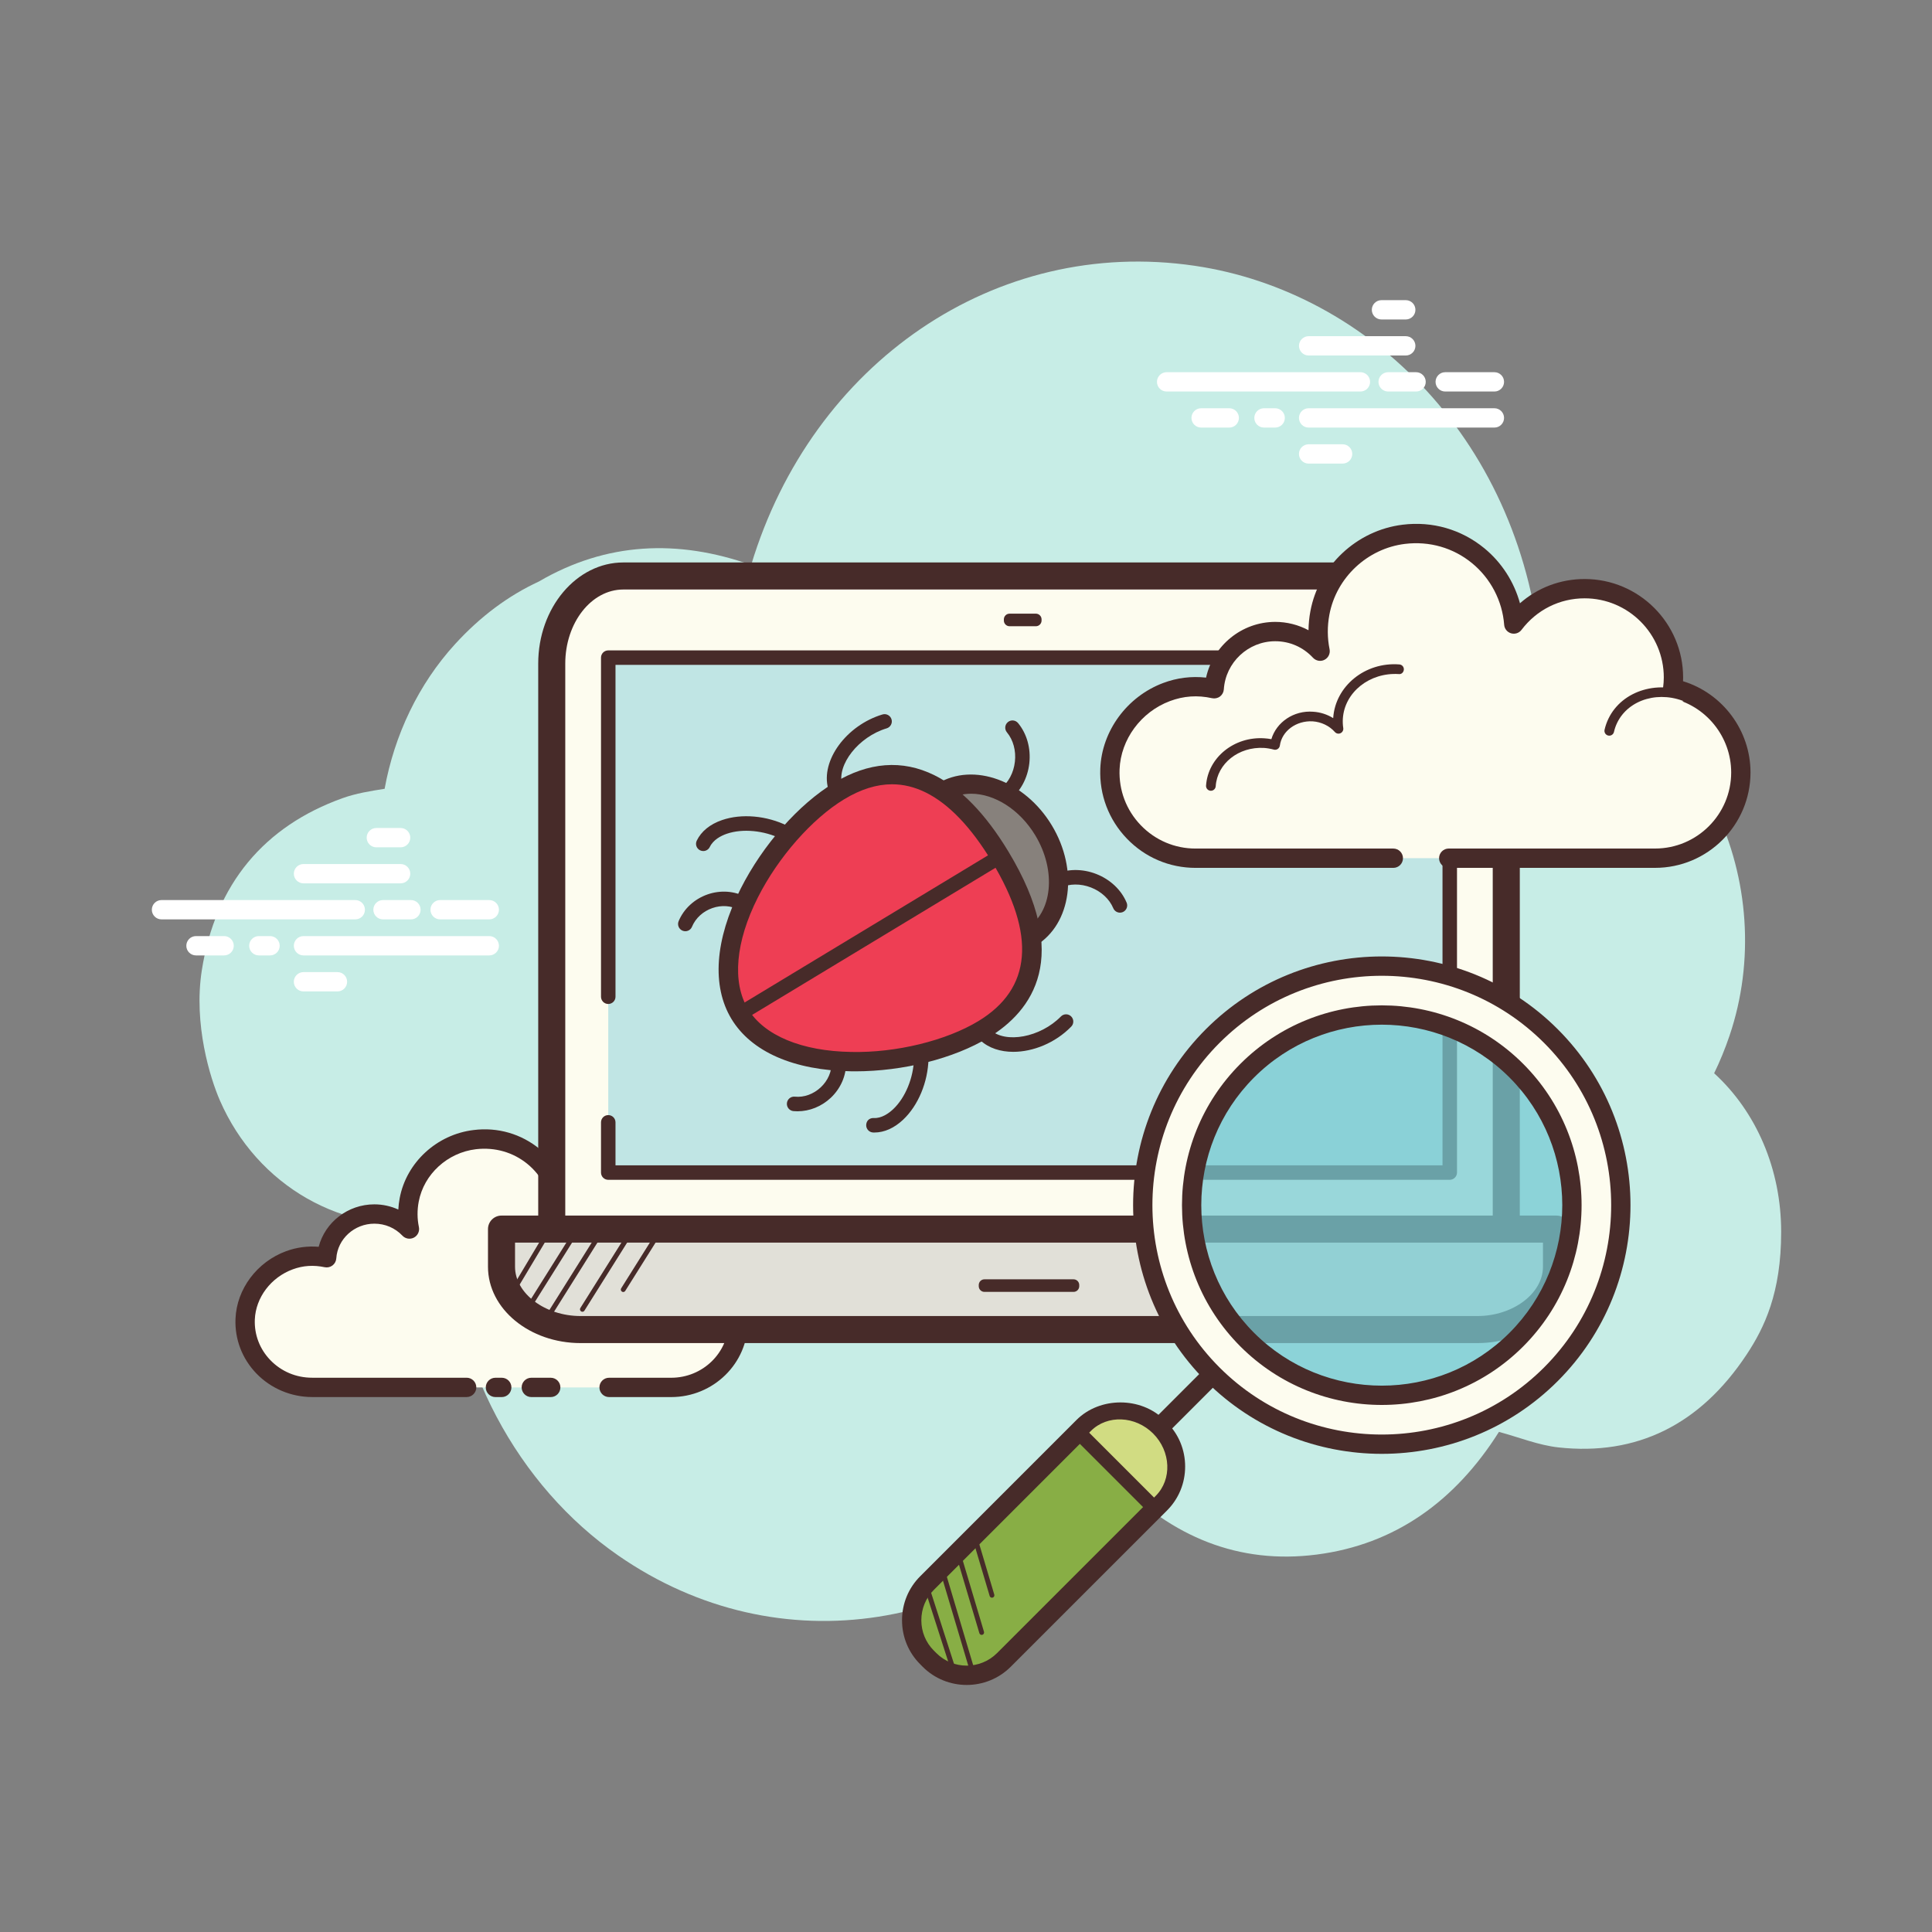
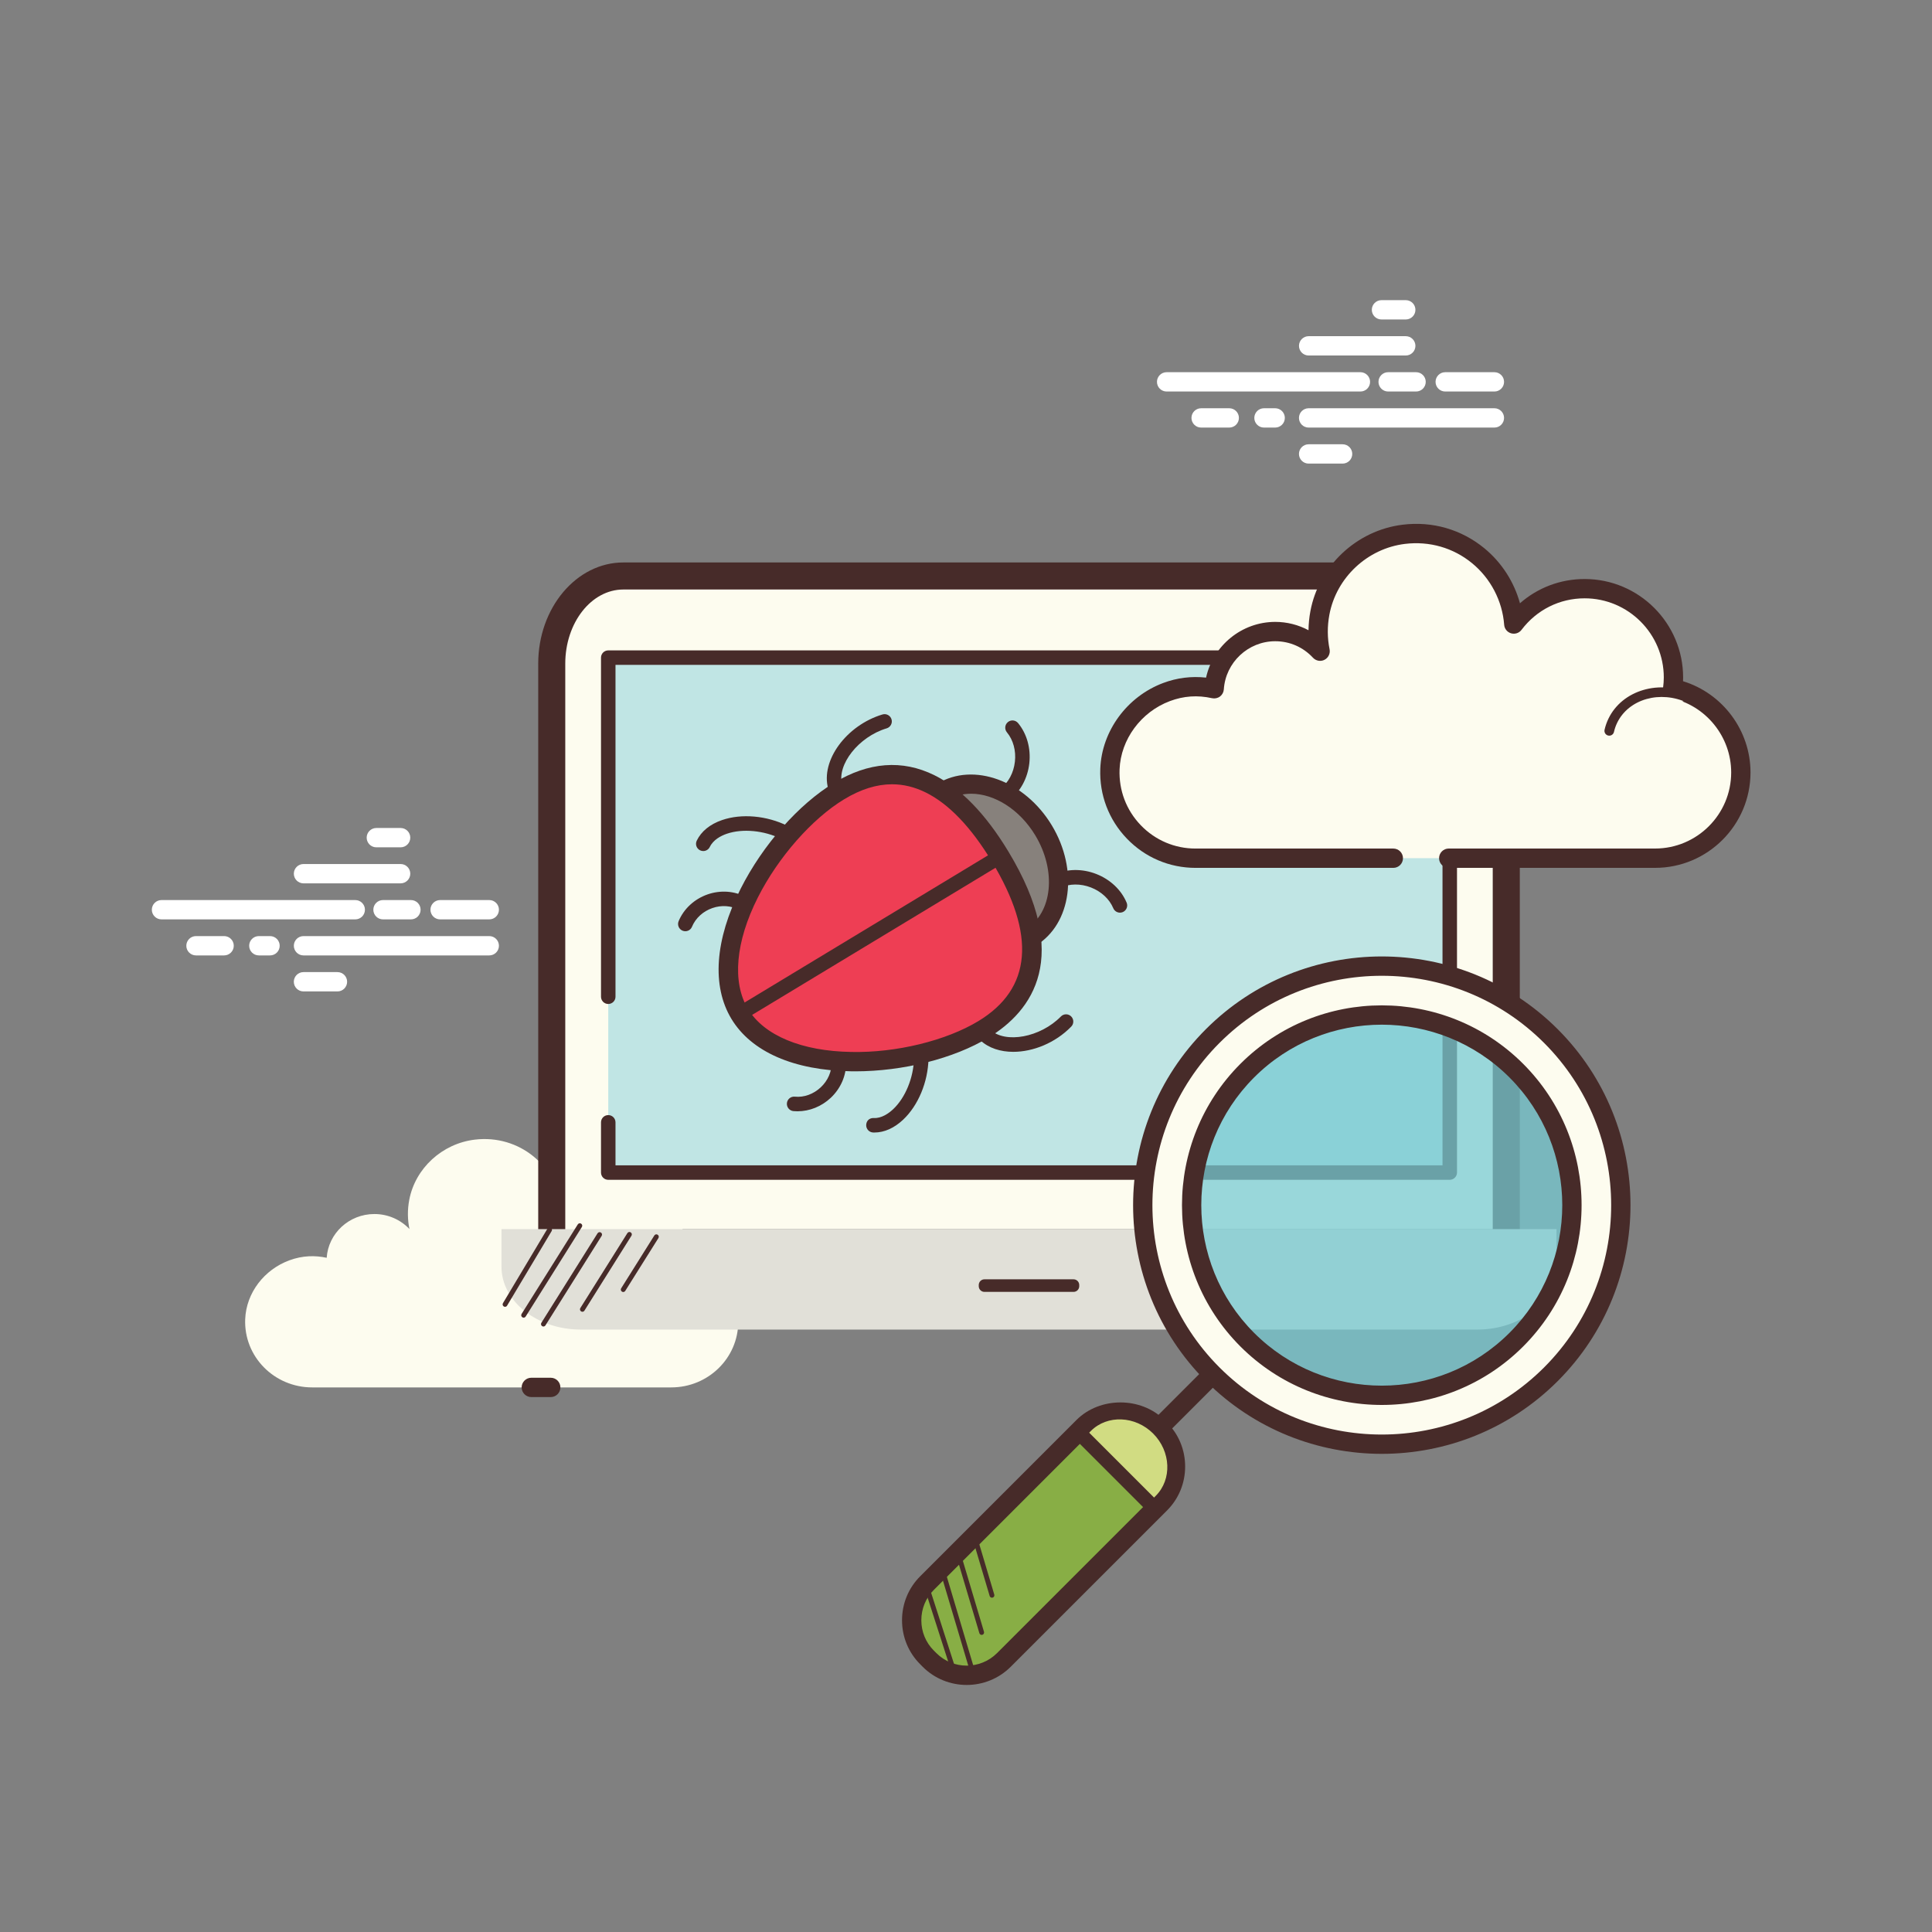
<svg xmlns="http://www.w3.org/2000/svg" viewBox="0 0 100 100" width="100px" height="100px">
  <rect x="0" y="0" width="100" height="100" fill="#808080" stroke="none" />
-   <path fill="#c7ede6" d="M88.724,55.551c0.3-0.616,0.566-1.264,0.796-1.943c2.633-7.77-1.349-17.078-9.733-19.325C78.881,22.9,70.881,15.09,61.846,13.758c-10.341-1.525-19.814,5.044-22.966,15.485c-3.799-1.346-7.501-1.182-10.99,0.857c-1.583,0.732-3.031,1.812-4.33,3.233c-1.907,2.086-3.147,4.719-3.652,7.495c-0.748,0.118-1.483,0.236-2.176,0.484c-4.04,1.449-6.589,4.431-7.288,8.923c-0.435,2.797,0.443,5.587,0.933,6.714c1.935,4.455,6.422,6.98,10.981,6.312c0.227-0.033,0.557,0.069,0.752,0.233c0.241,7.12,3.698,13.417,8.884,17.014c8.321,5.772,19.027,3.994,25.781-3.921c2.894,2.96,6.338,4.398,10.384,3.876c4.023-0.519,7.147-2.739,9.426-6.349c1.053,0.283,2.051,0.691,3.083,0.804c4.042,0.442,7.324-1.165,9.732-4.8c0.922-1.391,1.794-3.194,1.793-6.354C92.194,60.508,90.901,57.54,88.724,55.551z" />
  <path fill="#fff" d="M18.389 47.587H8.359c-.276 0-.5-.224-.5-.5s.224-.5.5-.5h10.03c.276 0 .5.224.5.5S18.665 47.587 18.389 47.587zM21.27 47.587h-1.446c-.276 0-.5-.224-.5-.5s.224-.5.5-.5h1.446c.276 0 .5.224.5.5S21.547 47.587 21.27 47.587zM25.325 47.587h-2.545c-.276 0-.5-.224-.5-.5s.224-.5.5-.5h2.545c.276 0 .5.224.5.5S25.601 47.587 25.325 47.587zM25.325 49.452h-9.616c-.276 0-.5-.224-.5-.5s.224-.5.5-.5h9.616c.276 0 .5.224.5.5S25.601 49.452 25.325 49.452zM13.977 49.452h-.58c-.276 0-.5-.224-.5-.5s.224-.5.5-.5h.58c.276 0 .5.224.5.5S14.253 49.452 13.977 49.452zM11.6 49.452h-1.456c-.276 0-.5-.224-.5-.5s.224-.5.5-.5H11.6c.276 0 .5.224.5.5S11.876 49.452 11.6 49.452zM20.736 45.722h-5.027c-.276 0-.5-.224-.5-.5s.224-.5.5-.5h5.027c.276 0 .5.224.5.5S21.012 45.722 20.736 45.722zM20.736 43.857h-1.257c-.276 0-.5-.224-.5-.5s.224-.5.5-.5h1.257c.276 0 .5.224.5.5S21.012 43.857 20.736 43.857zM17.467 51.316h-1.759c-.276 0-.5-.224-.5-.5s.224-.5.5-.5h1.759c.276 0 .5.224.5.5S17.743 51.316 17.467 51.316zM70.415 20.265H60.384c-.276 0-.5-.224-.5-.5s.224-.5.5-.5h10.031c.276 0 .5.224.5.5S70.691 20.265 70.415 20.265zM73.296 20.265H71.85c-.276 0-.5-.224-.5-.5s.224-.5.5-.5h1.446c.276 0 .5.224.5.5S73.572 20.265 73.296 20.265zM77.35 20.265h-2.546c-.276 0-.5-.224-.5-.5s.224-.5.5-.5h2.546c.276 0 .5.224.5.5S77.627 20.265 77.35 20.265zM77.35 22.131h-9.616c-.276 0-.5-.224-.5-.5s.224-.5.5-.5h9.616c.276 0 .5.224.5.5S77.627 22.131 77.35 22.131zM66.003 22.131h-.58c-.276 0-.5-.224-.5-.5s.224-.5.5-.5h.58c.276 0 .5.224.5.5S66.279 22.131 66.003 22.131zM63.626 22.131H62.17c-.276 0-.5-.224-.5-.5s.224-.5.5-.5h1.456c.276 0 .5.224.5.5S63.902 22.131 63.626 22.131zM72.762 18.401h-5.027c-.276 0-.5-.224-.5-.5s.224-.5.5-.5h5.027c.276 0 .5.224.5.5S73.038 18.401 72.762 18.401zM72.762 16.536h-1.257c-.276 0-.5-.224-.5-.5s.224-.5.5-.5h1.257c.276 0 .5.224.5.5S73.038 16.536 72.762 16.536zM69.493 23.996h-1.759c-.276 0-.5-.224-.5-.5s.224-.5.5-.5h1.759c.276 0 .5.224.5.5S69.769 23.996 69.493 23.996z" />
  <path fill="#fdfcef" d="M31.527,71.812c1.71,0,3.194,0,3.215,0c1.916,0,3.469-1.52,3.469-3.396c0-1.636-1.182-3.001-2.756-3.323c0.018-0.143,0.031-0.288,0.031-0.436c0-1.942-1.609-3.517-3.593-3.517c-1.172,0-2.209,0.551-2.865,1.401c-0.168-2.162-2.141-3.83-4.45-3.554c-1.688,0.202-3.084,1.479-3.395,3.116c-0.1,0.525-0.089,1.034,0.01,1.512c-0.453-0.477-1.097-0.777-1.814-0.777c-1.313,0-2.385,1.001-2.47,2.265c-0.596-0.129-1.245-0.121-1.928,0.13c-1.306,0.48-2.236,1.683-2.29,3.047c-0.077,1.937,1.504,3.532,3.467,3.532c0.149,0,0.673,0,0.794,0h7.204 M25.645,71.812h0.327" />
-   <path fill="#472b29" d="M34.741,72.312h-3.215c-0.276,0-0.5-0.224-0.5-0.5s0.224-0.5,0.5-0.5h3.215c1.637,0,2.969-1.299,2.969-2.896c0-1.362-0.991-2.554-2.356-2.833c-0.256-0.053-0.429-0.293-0.396-0.553c0.016-0.123,0.027-0.247,0.027-0.374c0-1.663-1.388-3.017-3.093-3.017c-0.977,0-1.877,0.439-2.47,1.206c-0.126,0.164-0.339,0.231-0.539,0.174c-0.198-0.06-0.339-0.234-0.355-0.44c-0.071-0.913-0.506-1.741-1.227-2.332c-0.742-0.608-1.687-0.877-2.665-0.764c-1.475,0.176-2.694,1.291-2.963,2.712c-0.084,0.443-0.081,0.887,0.009,1.318c0.045,0.219-0.06,0.441-0.258,0.545c-0.198,0.103-0.441,0.064-0.595-0.1c-0.38-0.4-0.896-0.621-1.452-0.621c-1.038,0-1.904,0.79-1.971,1.798c-0.01,0.146-0.082,0.279-0.198,0.366c-0.116,0.087-0.266,0.12-0.406,0.089c-0.57-0.12-1.111-0.088-1.65,0.111c-1.128,0.415-1.917,1.459-1.963,2.598c-0.031,0.782,0.252,1.526,0.799,2.096c0.568,0.591,1.337,0.916,2.167,0.916h7.998c0.276,0,0.5,0.224,0.5,0.5s-0.224,0.5-0.5,0.5h-7.998c-1.088,0-2.142-0.446-2.889-1.224c-0.737-0.768-1.12-1.771-1.077-2.828c0.061-1.538,1.113-2.943,2.617-3.497c0.548-0.201,1.117-0.275,1.688-0.228c0.332-1.268,1.507-2.197,2.882-2.197c0.431,0,0.854,0.094,1.24,0.269c0.011-0.199,0.035-0.398,0.073-0.598c0.35-1.845,1.924-3.291,3.827-3.518c1.249-0.156,2.462,0.2,3.417,0.983c0.668,0.548,1.147,1.254,1.399,2.047c0.717-0.568,1.61-0.882,2.557-0.882c2.257,0,4.093,1.802,4.093,4.017c0,0.021,0,0.04,0,0.06c1.603,0.521,2.726,2.013,2.726,3.7C38.711,70.565,36.93,72.312,34.741,72.312z M25.971,72.312h-0.327c-0.276,0-0.5-0.224-0.5-0.5s0.224-0.5,0.5-0.5h0.327c0.276,0,0.5,0.224,0.5,0.5S26.248,72.312,25.971,72.312z" />
  <path fill="#472b29" d="M33.191 67.019c-.018 0-.036-.002-.055-.006-.135-.03-.219-.164-.189-.299.035-.153.087-.302.157-.44.553-1.122 2.083-1.538 3.409-.924.125.058.18.206.122.331-.058.126-.206.18-.332.122-1.081-.497-2.316-.188-2.751.692-.052.104-.091.214-.116.328C33.408 66.94 33.305 67.019 33.191 67.019zM28.506 72.312h-1.005c-.276 0-.5-.224-.5-.5s.224-.5.5-.5h1.005c.276 0 .5.224.5.5S28.783 72.312 28.506 72.312zM31.721 57.333c-.207 0-.375-.168-.375-.375v-2.35c0-.207.168-.375.375-.375s.375.168.375.375v2.35C32.096 57.165 31.928 57.333 31.721 57.333z" />
  <path fill="#fdfcef" d="M77.964,63.618V34.352c0-2.496-1.667-4.538-3.705-4.538H32.263c-2.038,0-3.705,2.042-3.705,4.538v29.266" />
  <path fill="#472b29" d="M77.964,64.318c-0.387,0-0.7-0.313-0.7-0.7V34.351c0-2.116-1.348-3.838-3.005-3.838H32.263c-1.657,0-3.005,1.722-3.005,3.838v29.267c0,0.387-0.313,0.7-0.7,0.7s-0.7-0.313-0.7-0.7V34.351c0-2.889,1.977-5.238,4.406-5.238h41.995c2.429,0,4.406,2.35,4.406,5.238v29.267C78.664,64.005,78.35,64.318,77.964,64.318z" />
  <path fill="#c0e5e4" d="M75.038 37.048L75.038 60.692 31.483 60.692 31.483 57.683 31.483 48.226 31.483 34.039 74.105 34.039 75.038 34.039z" />
  <path fill="#e1e0d8" d="M25.957,63.618v1.95c0,1.788,1.843,3.25,4.096,3.25h46.416c2.253,0,4.096-1.463,4.096-3.25v-1.95H25.957z" />
-   <path fill="#472b29" d="M76.469 69.518H30.053c-2.644 0-4.795-1.772-4.795-3.95v-1.95c0-.387.313-.7.7-.7h54.606c.387 0 .7.313.7.7v1.95C81.264 67.746 79.113 69.518 76.469 69.518zM26.658 64.318v1.25c0 1.382 1.555 2.55 3.395 2.55h46.416c1.84 0 3.395-1.168 3.395-2.55v-1.25H26.658zM53.617 32.414h-1.363c-.161 0-.294-.132-.294-.294v-.063c0-.161.132-.294.294-.294h1.363c.161 0 .294.132.294.294v.063C53.911 32.282 53.778 32.414 53.617 32.414z" />
  <path fill="#472b29" d="M55.567 66.868h-4.613c-.161 0-.294-.132-.294-.294v-.063c0-.161.132-.294.294-.294h4.613c.161 0 .294.132.294.294v.063C55.861 66.736 55.729 66.868 55.567 66.868zM75.038 61.067H31.483c-.207 0-.375-.168-.375-.375v-2.6c0-.207.168-.375.375-.375s.375.168.375.375v2.225h42.806V37.29c0-.207.168-.375.375-.375s.375.168.375.375v23.402C75.413 60.899 75.245 61.067 75.038 61.067zM31.483 51.966c-.207 0-.375-.168-.375-.375V34.039c0-.207.168-.375.375-.375h43.556c.207 0 .375.168.375.375s-.168.375-.375.375H31.858v17.178C31.858 51.798 31.69 51.966 31.483 51.966zM26.141 67.64c-.022 0-.044-.006-.064-.018-.06-.035-.079-.112-.043-.172l2.306-3.86c.035-.06.112-.078.171-.043.06.035.079.112.043.172l-2.306 3.86C26.225 67.619 26.183 67.64 26.141 67.64zM27.103 68.202c-.023 0-.046-.006-.066-.02-.059-.036-.076-.113-.04-.172l2.909-4.635c.038-.059.115-.077.172-.039.059.036.076.113.04.172l-2.909 4.635C27.185 68.181 27.144 68.202 27.103 68.202zM28.127 68.66c-.023 0-.046-.006-.066-.02-.059-.036-.076-.113-.04-.172l2.909-4.634c.038-.059.115-.076.172-.039.059.036.076.113.04.172l-2.909 4.634C28.209 68.639 28.169 68.66 28.127 68.66zM30.144 67.897c-.023 0-.046-.006-.066-.02-.059-.036-.076-.113-.04-.172l2.435-3.879c.038-.059.115-.077.172-.039.059.036.076.113.04.172l-2.435 3.879C30.226 67.877 30.185 67.897 30.144 67.897zM32.258 66.874c-.023 0-.046-.006-.066-.02-.059-.036-.076-.113-.04-.172l1.716-2.734c.038-.059.116-.077.172-.039.059.036.076.113.04.172l-1.716 2.734C32.34 66.853 32.3 66.874 32.258 66.874z" />
  <path fill="#fdfcef" d="M74.986,44.42c0,0,10.616,0,10.681,0c2.452,0,4.439-1.987,4.439-4.439c0-2.139-1.513-3.924-3.527-4.344c0.023-0.187,0.039-0.377,0.039-0.57c0-2.539-2.058-4.598-4.597-4.598c-1.499,0-2.827,0.721-3.666,1.831c-0.215-2.826-2.739-5.007-5.693-4.646c-2.16,0.264-3.947,1.934-4.344,4.073c-0.127,0.686-0.114,1.352,0.013,1.977c-0.579-0.624-1.403-1.016-2.322-1.016c-1.68,0-3.052,1.308-3.16,2.961c-0.763-0.169-1.593-0.158-2.467,0.17c-1.671,0.627-2.861,2.2-2.93,3.983c-0.099,2.533,1.925,4.617,4.435,4.617c0.191,0,0.861,0,1.015,0h9.218" />
  <path fill="#472b29" d="M85.666,44.92H74.986c-0.276,0-0.5-0.224-0.5-0.5s0.224-0.5,0.5-0.5h10.681c2.172,0,3.939-1.768,3.939-3.939c0-1.854-1.316-3.476-3.129-3.854c-0.254-0.053-0.426-0.293-0.394-0.552c0.021-0.167,0.035-0.336,0.035-0.508c0-2.26-1.838-4.098-4.098-4.098c-1.292,0-2.482,0.595-3.267,1.633c-0.125,0.166-0.338,0.236-0.54,0.178c-0.199-0.059-0.342-0.234-0.357-0.441c-0.094-1.238-0.701-2.401-1.664-3.19c-0.973-0.798-2.205-1.15-3.471-0.997c-1.947,0.238-3.556,1.746-3.913,3.669c-0.112,0.6-0.108,1.2,0.011,1.785c0.044,0.22-0.062,0.442-0.262,0.544c-0.198,0.105-0.442,0.059-0.595-0.104c-0.513-0.553-1.208-0.856-1.956-0.856c-1.4,0-2.569,1.096-2.661,2.493c-0.01,0.146-0.082,0.28-0.199,0.368c-0.117,0.087-0.269,0.118-0.408,0.088c-0.756-0.167-1.469-0.118-2.183,0.149c-1.498,0.562-2.545,1.983-2.606,3.535c-0.042,1.084,0.347,2.109,1.096,2.889c0.75,0.779,1.758,1.209,2.84,1.209h10.233c0.276,0,0.5,0.224,0.5,0.5s-0.224,0.5-0.5,0.5H61.887c-1.356,0-2.621-0.538-3.561-1.516c-0.939-0.978-1.428-2.264-1.375-3.621c0.076-1.949,1.384-3.73,3.254-4.432c0.72-0.271,1.463-0.361,2.221-0.279c0.362-1.654,1.842-2.884,3.582-2.884c0.603,0,1.194,0.151,1.72,0.432c0.004-0.327,0.036-0.656,0.097-0.984c0.436-2.347,2.399-4.188,4.775-4.478c1.538-0.191,3.039,0.243,4.226,1.216c0.899,0.737,1.543,1.742,1.847,2.851c0.919-0.808,2.095-1.256,3.347-1.256c2.811,0,5.098,2.287,5.098,5.098c0,0.064-0.001,0.128-0.004,0.192c2.048,0.628,3.492,2.547,3.492,4.722C90.605,42.704,88.389,44.92,85.666,44.92z" />
  <path fill="#fdfcef" d="M72.413,34.641c-1.642-0.108-3.055,1.026-3.157,2.533c-0.013,0.187-0.004,0.371,0.023,0.55c-0.317-0.358-0.786-0.6-1.324-0.636c-0.985-0.065-1.836,0.586-1.959,1.471c-0.179-0.049-0.366-0.082-0.56-0.095c-1.437-0.094-2.674,0.898-2.762,2.216" />
-   <path fill="#472b29" d="M62.675,40.93c-0.006,0-0.012,0-0.017-0.001c-0.138-0.009-0.242-0.128-0.233-0.266c0.098-1.455,1.461-2.557,3.028-2.448c0.117,0.007,0.235,0.022,0.353,0.044c0.26-0.877,1.158-1.5,2.166-1.42c0.371,0.023,0.728,0.141,1.034,0.331c0-0.004,0-0.009,0.001-0.014c0.111-1.643,1.652-2.904,3.423-2.765c0.138,0.009,0.242,0.128,0.233,0.266c-0.009,0.137-0.12,0.254-0.266,0.232c-1.502-0.092-2.798,0.934-2.891,2.3c-0.011,0.167-0.004,0.334,0.021,0.496c0.017,0.109-0.041,0.218-0.141,0.265c-0.099,0.047-0.219,0.023-0.293-0.061c-0.285-0.322-0.706-0.523-1.153-0.553c-0.846-0.045-1.59,0.497-1.695,1.256c-0.01,0.071-0.05,0.135-0.11,0.175c-0.061,0.04-0.133,0.052-0.204,0.032c-0.17-0.046-0.342-0.075-0.51-0.087c-1.31-0.071-2.417,0.806-2.496,1.983C62.915,40.829,62.805,40.93,62.675,40.93z" />
  <path fill="#fdfcef" d="M87.464,36.156c-1.543-0.727-3.327-0.213-3.985,1.15c-0.082,0.169-0.142,0.344-0.182,0.521" />
  <path fill="#472b29" d="M83.296 38.078c-.018 0-.037-.002-.056-.006-.135-.031-.219-.165-.188-.3.045-.198.113-.392.201-.574.716-1.484 2.654-2.05 4.317-1.269.125.06.179.208.12.333-.059.126-.21.177-.333.12-1.419-.671-3.056-.205-3.654 1.032-.072.149-.127.307-.164.469C83.513 38 83.41 38.078 83.296 38.078zM52.016 41.49c-.113 0-.224-.051-.298-.146-.126-.164-.095-.399.069-.526.409-.313.68-.82.744-1.392.065-.571-.086-1.126-.414-1.522-.132-.16-.109-.396.05-.528.159-.132.395-.11.528.05.457.553.668 1.312.582 2.085-.087.772-.464 1.466-1.033 1.903C52.176 41.465 52.096 41.49 52.016 41.49zM57.969 47.239c-.146 0-.286-.086-.346-.23-.199-.475-.621-.866-1.156-1.074-.536-.207-1.111-.203-1.579.013-.188.086-.412.003-.498-.184-.087-.188-.005-.411.183-.498.651-.3 1.44-.312 2.165-.03.724.281 1.299.822 1.576 1.484.08.19-.01.41-.201.49C58.066 47.229 58.017 47.239 57.969 47.239z" />
  <path fill="#87817c" d="M51.071 40.349A3.438 4.404 0 1 0 51.071 49.157A3.438 4.404 0 1 0 51.071 40.349Z" transform="rotate(-31.159 51.069 44.752)" />
  <path fill="#472b29" d="M51.88,49.423c-0.474,0-0.965-0.093-1.456-0.28c-1.09-0.415-2.057-1.251-2.723-2.353c-0.667-1.102-0.957-2.346-0.819-3.504c0.144-1.203,0.73-2.173,1.65-2.729c1.858-1.122,4.508-0.155,5.907,2.159c1.399,2.313,1.026,5.11-0.832,6.233C53.087,49.264,52.498,49.423,51.88,49.423z M50.268,41.083c-0.432,0-0.848,0.105-1.218,0.329c-0.651,0.394-1.068,1.102-1.175,1.993c-0.112,0.938,0.13,1.956,0.681,2.867c0.551,0.912,1.341,1.6,2.223,1.936c0.84,0.32,1.66,0.278,2.311-0.114c1.386-0.838,1.607-3.019,0.494-4.86C52.768,41.882,51.456,41.083,50.268,41.083z" />
  <path fill="#ee3e54" d="M50.897,53.283c-3.486,2.107-10.549,2.606-12.609-0.802c-2.06-3.408,1.663-9.431,5.148-11.538c3.486-2.107,6.27-0.018,8.33,3.389S54.382,51.176,50.897,53.283z" />
  <path fill="#472b29" d="M44.264,55.452c-0.072,0-0.143-0.001-0.214-0.002c-2.963-0.046-5.161-1.008-6.19-2.71C36.831,51.038,37,48.644,38.336,46c1.147-2.271,3.002-4.372,4.841-5.484c1.781-1.077,3.525-1.209,5.179-0.395c1.368,0.675,2.66,2.005,3.837,3.953c3.297,5.453,1.255,8.25-1.038,9.637C49.368,54.792,46.745,55.452,44.264,55.452z M46.171,40.594c-0.799,0-1.619,0.258-2.477,0.776c-1.662,1.005-3.415,2.999-4.466,5.079c-1.158,2.293-1.345,4.396-0.513,5.772s2.782,2.188,5.35,2.228c2.329,0.05,4.911-0.59,6.572-1.595c2.768-1.674,3.003-4.454,0.7-8.264c-1.078-1.782-2.23-2.984-3.424-3.573C47.341,40.735,46.762,40.594,46.171,40.594z" />
  <path fill="#472b29" d="M38.288 52.856c-.127 0-.251-.064-.321-.181-.107-.178-.05-.408.127-.516l13.478-8.148c.176-.107.408-.05.515.127.107.178.05.408-.127.516l-13.478 8.148C38.421 52.839 38.354 52.856 38.288 52.856zM52.447 54.443c-.663 0-1.272-.192-1.704-.597-.151-.141-.159-.378-.018-.529s.379-.161.53-.018c.786.734 2.597.396 3.656-.685.145-.149.382-.151.53-.007.148.146.151.383.006.53C54.619 53.986 53.469 54.443 52.447 54.443zM45.254 58.619c-.019 0-.039-.001-.058-.001-.207-.007-.369-.181-.362-.388.007-.206.151-.367.388-.362.4.028.781-.242 1.011-.459.629-.594 1.051-1.623 1.076-2.622.005-.206.186-.353.384-.365.207.005.371.178.366.385-.03 1.207-.533 2.413-1.312 3.147C46.285 58.389 45.771 58.619 45.254 58.619zM41.278 57.52c-.069 0-.139-.003-.208-.009-.206-.019-.358-.201-.34-.407.018-.207.198-.36.407-.341.482.049.973-.134 1.346-.484.367-.344.571-.812.56-1.282-.005-.207.159-.379.366-.384.247-.001.379.159.384.366.017.684-.274 1.356-.796 1.847C42.519 57.273 41.903 57.52 41.278 57.52z" />
  <g>
    <path fill="#472b29" d="M43.227 41.093c-.165 0-.315-.109-.361-.275-.399-1.448.941-3.277 2.812-3.838.198-.06.407.054.467.252.059.198-.053.407-.252.467-1.449.434-2.591 1.881-2.305 2.92.055.199-.062.406-.262.461C43.293 41.09 43.26 41.093 43.227 41.093zM36.401 44.05c-.055 0-.11-.012-.163-.037-.187-.091-.265-.314-.174-.501.233-.482.686-.852 1.309-1.065 1.011-.349 2.314-.233 3.396.302.186.091.262.316.17.502-.092.184-.316.262-.502.17-.896-.441-2.003-.545-2.821-.265-.299.104-.695.306-.877.683C36.674 43.972 36.54 44.05 36.401 44.05zM35.472 48.2c-.048 0-.097-.009-.145-.029-.191-.079-.281-.299-.202-.49.268-.643.815-1.148 1.5-1.387.676-.234 1.408-.18 2.006.152.181.101.246.329.146.51-.1.183-.329.248-.51.146-.412-.229-.922-.266-1.396-.1-.484.168-.868.521-1.054.967C35.759 48.113 35.619 48.2 35.472 48.2z" />
  </g>
  <g>
    <path fill="#472b29" d="M59.983,74.417c-0.128,0-0.256-0.049-0.354-0.146c-0.195-0.195-0.195-0.512,0-0.707l2.785-2.785c0.195-0.195,0.512-0.195,0.707,0s0.195,0.512,0,0.707l-2.785,2.785C60.239,74.368,60.111,74.417,59.983,74.417z" />
    <path fill="#88ae45" d="M48.112,85.917l-0.131-0.131c-1.058-1.058-1.058-2.79,0-3.848l8.088-8.088c1.058-1.058,2.79-1.058,3.848,0l0.131,0.131c1.058,1.058,1.058,2.79,0,3.848l-8.088,8.088C50.902,86.976,49.17,86.976,48.112,85.917z" />
    <path fill="#472b29" d="M50.036,87.213c-0.825,0-1.65-0.313-2.278-0.941c0,0,0,0,0-0.001l-0.13-0.131c-0.605-0.604-0.939-1.414-0.939-2.276s0.334-1.672,0.94-2.277l8.088-8.088c1.212-1.213,3.343-1.213,4.555,0l0.131,0.131c0.606,0.605,0.94,1.414,0.94,2.277c0,0.862-0.333,1.671-0.94,2.277l-8.088,8.088C51.686,86.899,50.861,87.213,50.036,87.213z M48.466,85.564c0.866,0.865,2.274,0.865,3.141,0l8.088-8.088c0.417-0.418,0.647-0.976,0.647-1.57c0-0.596-0.229-1.153-0.647-1.57l-0.131-0.131c-0.835-0.836-2.306-0.836-3.141,0l-8.088,8.088c-0.417,0.417-0.647,0.975-0.647,1.57s0.229,1.153,0.647,1.57L48.466,85.564z" />
    <path fill="#d1dc82" d="M59.687,74.201c-0.923-0.923-2.374-0.984-3.223-0.135l-0.154,0.154l0.336,0.336l3.022,3.022l0.154-0.154C60.671,76.575,60.61,75.125,59.687,74.201z" />
    <path fill="#472b29" d="M59.673,78.358c-0.096,0-0.192-0.036-0.265-0.109l-3.581-3.581c-0.146-0.146-0.146-0.385,0-0.531s0.384-0.146,0.53,0l3.581,3.581c0.146,0.146,0.146,0.385,0,0.531C59.865,78.322,59.769,78.358,59.673,78.358z" />
    <path fill="#77cbd2" d="M71.546 52.506A9.847 9.847 0 1 0 71.546 72.2A9.847 9.847 0 1 0 71.546 52.506Z" opacity=".74" transform="rotate(-45.001 71.546 62.354)" />
    <path fill="#fdfcef" d="M80.274,53.626c-4.834-4.834-12.672-4.834-17.506,0c-4.834,4.834-4.834,12.672,0,17.506c4.834,4.834,12.672,4.834,17.506,0C85.108,66.297,85.108,58.46,80.274,53.626z M78.483,69.341c-3.845,3.845-10.08,3.845-13.925,0c-3.845-3.845-3.845-10.08,0-13.925c3.845-3.845,10.08-3.845,13.925,0C82.329,59.261,82.329,65.496,78.483,69.341z" />
    <path fill="#472b29" d="M71.521 75.251c-3.298 0-6.596-1.255-9.106-3.766-5.021-5.021-5.021-13.191 0-18.213s13.191-5.021 18.213 0l0 0c5.021 5.021 5.021 13.191 0 18.213C78.117 73.996 74.818 75.251 71.521 75.251zM71.521 50.506c-3.042 0-6.084 1.158-8.399 3.474-4.631 4.632-4.631 12.167 0 16.799 4.631 4.631 12.167 4.63 16.799 0 4.631-4.632 4.631-12.167 0-16.799l0 0C77.604 51.664 74.562 50.506 71.521 50.506zM71.521 72.72c-2.649 0-5.299-1.009-7.316-3.025-4.034-4.034-4.034-10.599 0-14.633 4.034-4.033 10.598-4.033 14.632 0 4.034 4.034 4.034 10.599 0 14.633l0 0C76.82 71.712 74.17 72.72 71.521 72.72zM71.521 53.037c-2.394 0-4.787.91-6.609 2.732-3.645 3.645-3.645 9.574 0 13.219 3.644 3.643 9.574 3.645 13.218 0s3.644-9.574 0-13.219C76.308 53.948 73.914 53.037 71.521 53.037zM78.483 69.341h.01H78.483zM49.414 86.761c-.053 0-.102-.034-.119-.087l-1.378-4.28c-.021-.065.015-.136.081-.157.067-.019.136.016.157.081l1.378 4.28c.021.065-.015.136-.081.157C49.44 86.759 49.427 86.761 49.414 86.761zM50.286 86.465c-.054 0-.104-.035-.12-.089l-1.561-5.244c-.02-.066.018-.137.084-.156.066-.016.136.019.155.084l1.561 5.244c.02.066-.018.137-.084.156C50.31 86.463 50.298 86.465 50.286 86.465zM50.812 84.622c-.054 0-.104-.035-.12-.089l-1.307-4.39c-.02-.066.018-.137.084-.156.065-.015.136.019.155.084l1.307 4.39c.02.066-.018.137-.084.156C50.836 84.62 50.824 84.622 50.812 84.622zM51.345 82.697c-.054 0-.104-.035-.12-.089l-.921-3.095c-.02-.066.018-.137.084-.156.067-.015.136.019.155.084l.921 3.095c.02.066-.018.137-.084.156C51.368 82.695 51.356 82.697 51.345 82.697z" />
  </g>
</svg>